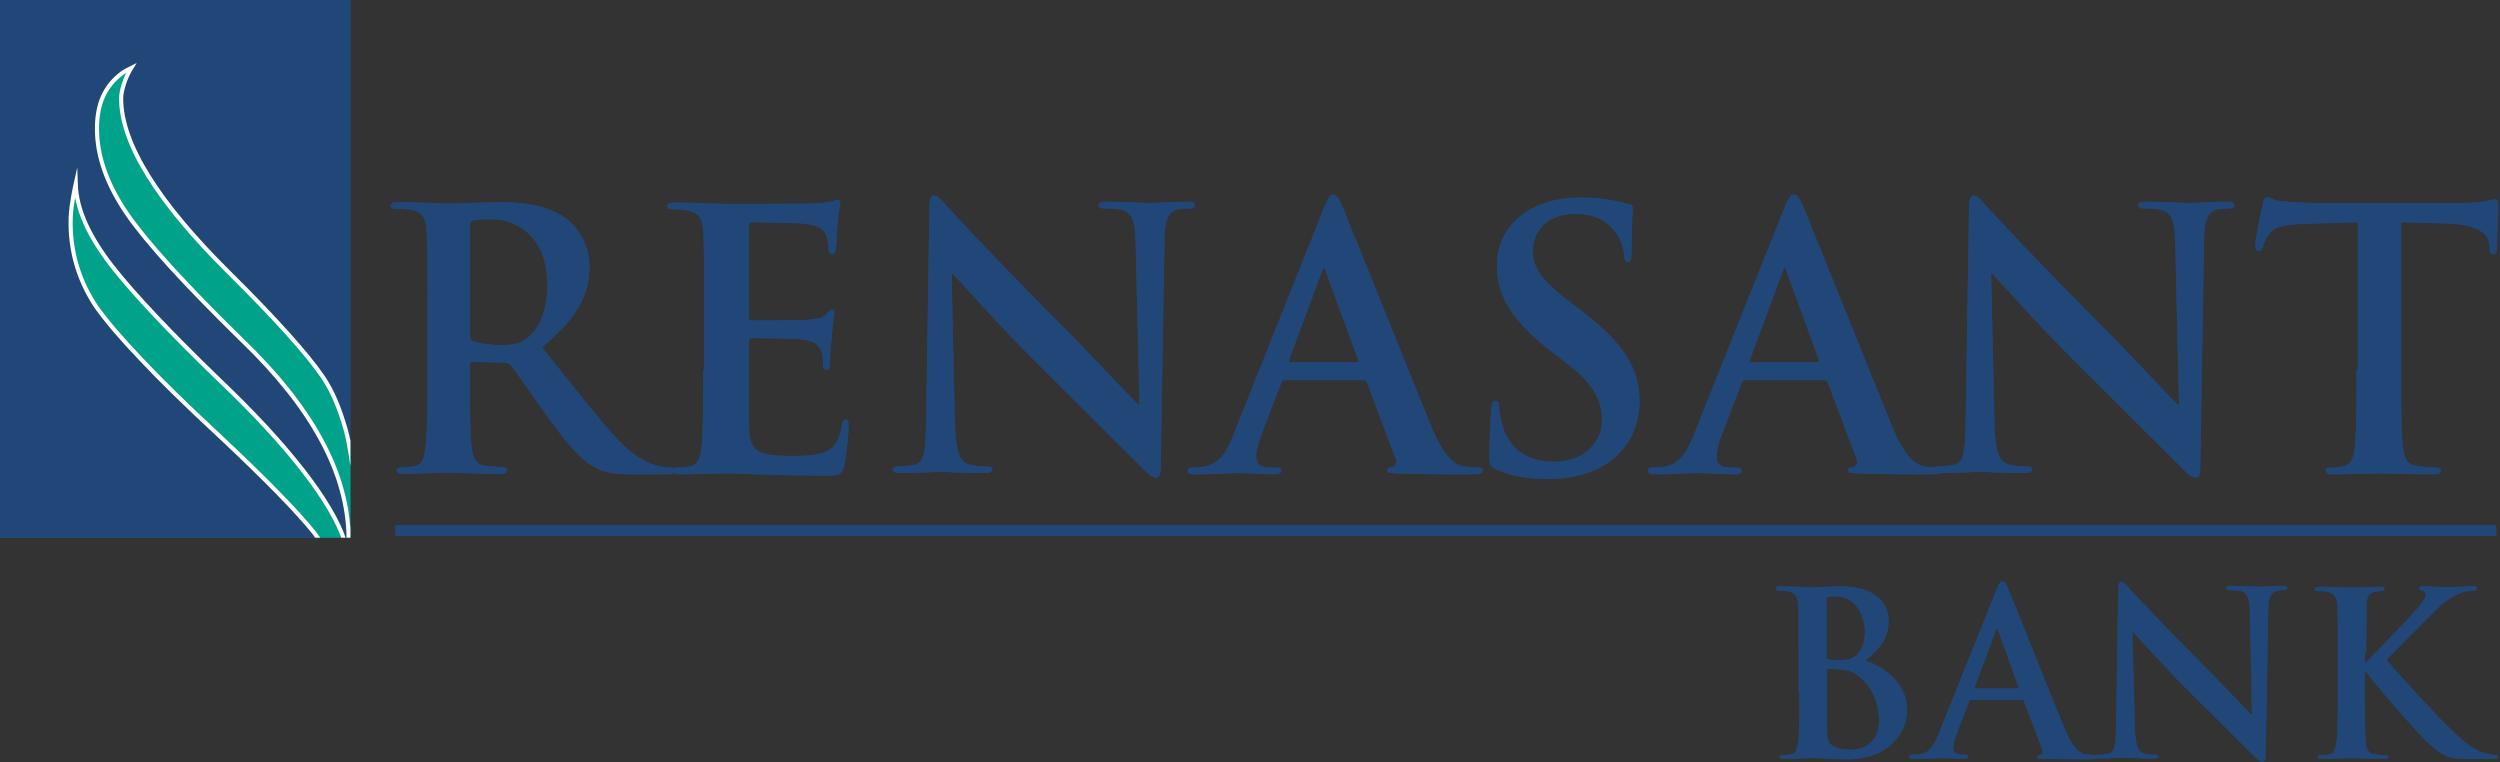
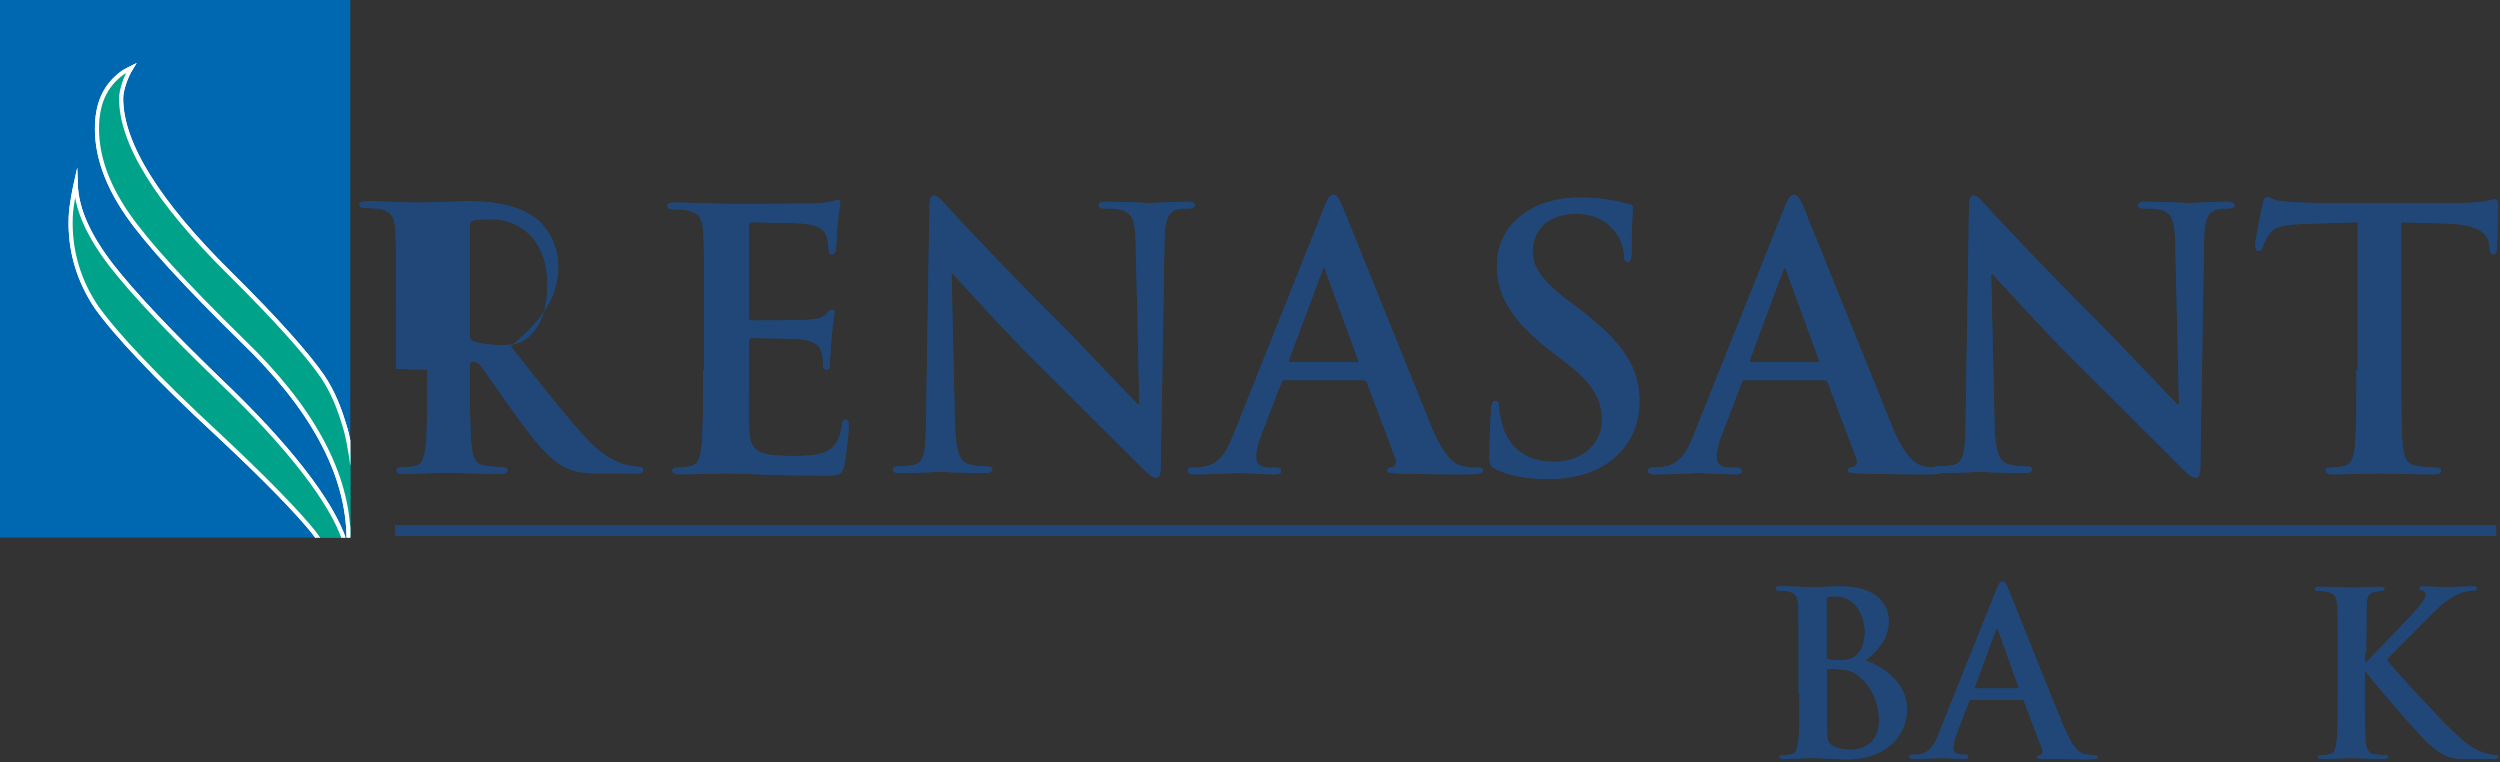
<svg xmlns="http://www.w3.org/2000/svg" xmlns:xlink="http://www.w3.org/1999/xlink" height="183" width="600">
  <rect width="100%" height="100%" fill="#333333" stroke="none" />
  <style>.L{fill-rule:evenodd}.M{fill:#00a389}.N{stroke:#fff}.O{stroke-width:.987}.P{stroke-miterlimit:12}</style>
  <path d="M-.23-.17h84.3v129.2H-.23z" fill="#0067b1" />
  <defs>
    <path id="A" d="M-.23-.17h84.3v129.2H-.23z" />
    <path id="B" d="M76.67 129.63h0l-1.3-1.8c-4-5-11.7-12.9-22.8-23.3-7.9-7.3-14-13.3-18.7-18.3-4.8-5-8.4-9.3-10.7-12.5-4.1-6.1-6.5-13.3-6.2-21.6.1-3.1 1.2-8 1.2-8 .2 6.3 3.3 12.7 8.6 19.6 5.4 6.9 14.1 16.1 25.9 27.5 16.3 15.5 27.1 29.3 30.1 38.8l-6.1-.4z" />
    <path id="C" d="M85.67 130.63c-.8.1-2 0-2 0v-1.3c-.1-15.9-9-31.7-25.5-47.6-13.7-13.4-23-23.6-27.6-30.3-4.9-7.1-7.3-14-7.3-20.5 0-5.9 1.8-10.3 6.2-13.5.6-.4 2-1.1 2-1.1-1.3 2.1-2.4 5.3-2.4 7.3 0 10.8 8.8 24.9 26 41.9 11.2 11.1 18.7 19.5 22.4 24.9 2.4 3.6 4 7.5 5.5 12.7 1 3.6 1.7 9.4 1.7 9.4s8 17.2 1 18.1" />
    <path id="D" d="M85.67 130.63c-.8.1-2 0-2 0v-1.3c-.1-15.9-9-31.7-25.5-47.6-13.7-13.4-23-23.6-27.6-30.3-4.9-7.1-7.3-14-7.3-20.5 0-5.9 1.8-10.3 6.2-13.5.6-.4 2-1.1 2-1.1-1.3 2.1-2.4 5.3-2.4 7.3 0 10.8 8.8 24.9 26 41.9 11.2 11.1 18.7 19.5 22.4 24.9 2.4 3.6 4 7.5 5.5 12.7 1 3.6 1.7 9.4 1.7 9.4s8 17.2 1 18.1z" />
-     <path id="E" d="M102.57 88.73c0 7.9 0 14.8-.4 18.4-.3 2.5-.8 4.4-2.5 4.7-.8.2-1.8.3-3.1.3-1 0-1.4.3-1.4.7 0 .6.6.9 1.7.9 3.4 0 8.9-.3 10.5-.3 1.3 0 7.7.3 12.7.3 1.1 0 1.7-.3 1.7-.9 0-.4-.4-.7-1-.7-1 0-2.9-.2-4.2-.3-2.6-.3-3.1-2.2-3.4-4.7-.4-3.6-.4-10.4-.4-18.4v-1.2c0-.5.3-.7.7-.7l7.5.2c.6 0 1.1.1 1.6.6 1.1 1.3 5.1 7.2 8.5 11.9 4.8 6.7 8.1 10.7 11.8 12.7 2.2 1.2 4.4 1.6 9.2 1.6h8.2c1 0 1.6-.2 1.6-.9 0-.4-.3-.7-1-.7s-1.5-.1-2.4-.3c-1.3-.3-4.8-.9-9.7-5.9-5.1-5.4-11-13-18.7-22.7 8.7-7.1 11.4-12.9 11.4-19.3 0-5.8-3.4-10.2-5.9-11.8-4.7-3.2-10.4-3.7-15.9-3.7-2.7 0-9.2.3-12.2.3-1.8 0-7.2-.3-11.8-.3-1.3 0-1.9.2-1.9.8s.5.8 1.5.8c1.2 0 2.7.1 3.4.2 2.8.6 3.5 2 3.7 4.9.2 2.8.2 5.2.2 18.3v15.2zm10.2-34.6c0-.7.2-1 .8-1.2.9-.3 2.4-.3 4.6-.3 5.1 0 13.2 3.5 13.2 15.8 0 7.1-2.5 11-5.1 12.9-1.6 1.1-2.7 1.5-6.1 1.5-2.2 0-4.7-.3-6.6-.9-.6-.3-.8-.6-.8-1.6v-26.2z" />
+     <path id="E" d="M102.57 88.73c0 7.9 0 14.8-.4 18.4-.3 2.5-.8 4.4-2.5 4.7-.8.2-1.8.3-3.1.3-1 0-1.4.3-1.4.7 0 .6.6.9 1.7.9 3.4 0 8.9-.3 10.5-.3 1.3 0 7.7.3 12.7.3 1.1 0 1.7-.3 1.7-.9 0-.4-.4-.7-1-.7-1 0-2.9-.2-4.2-.3-2.6-.3-3.1-2.2-3.4-4.7-.4-3.6-.4-10.4-.4-18.4v-1.2c0-.5.3-.7.7-.7c.6 0 1.1.1 1.6.6 1.1 1.3 5.1 7.2 8.5 11.9 4.8 6.7 8.1 10.7 11.8 12.7 2.2 1.2 4.4 1.6 9.2 1.6h8.2c1 0 1.6-.2 1.6-.9 0-.4-.3-.7-1-.7s-1.5-.1-2.4-.3c-1.3-.3-4.8-.9-9.7-5.9-5.1-5.4-11-13-18.7-22.7 8.7-7.1 11.4-12.9 11.4-19.3 0-5.8-3.4-10.2-5.9-11.8-4.7-3.2-10.4-3.7-15.9-3.7-2.7 0-9.2.3-12.2.3-1.8 0-7.2-.3-11.8-.3-1.3 0-1.9.2-1.9.8s.5.8 1.5.8c1.2 0 2.7.1 3.4.2 2.8.6 3.5 2 3.7 4.9.2 2.8.2 5.2.2 18.3v15.2zm10.2-34.6c0-.7.2-1 .8-1.2.9-.3 2.4-.3 4.6-.3 5.1 0 13.2 3.5 13.2 15.8 0 7.1-2.5 11-5.1 12.9-1.6 1.1-2.7 1.5-6.1 1.5-2.2 0-4.7-.3-6.6-.9-.6-.3-.8-.6-.8-1.6v-26.2z" />
    <path id="F" d="M168.77 88.73c0 7.9 0 14.7-.4 18.4-.3 2.5-.8 4.4-2.5 4.7-.8.2-1.8.4-3.1.4-1 0-1.4.2-1.4.7 0 .6.6.9 1.7.9 3.4 0 8.9-.2 10.9-.2 5.1 0 10.9.5 23.9.5 3.3 0 4.1 0 4.7-2.2.4-1.7 1.1-7.6 1.1-9.6 0-.9 0-1.6-.7-1.6-.6 0-.8.3-.9 1.3-.6 3.6-1.6 5.4-3.9 6.4-2.2 1-5.9 1-8.1 1-8.8 0-10.2-1.3-10.3-7.2-.1-2.5 0-10.4 0-13.4v-6.8c0-.5.1-.9.5-.9 2.1 0 10.6.1 12.2.3 3.2.4 4.4 1.6 4.8 3.4.3 1.1.3 2.2.3 3.1 0 .4.2.8.8.8.8 0 .8-.9.8-1.6 0-.6.2-4.1.4-5.8.3-4.4.7-5.8.7-6.3s-.3-.7-.6-.7c-.4 0-.8.4-1.4 1.1-.8.9-2.1 1.1-4.1 1.3s-11.9.2-13.8.2c-.5 0-.6-.3-.6-.9v-21.8c0-.6.2-.9.6-.9 1.7 0 10.8.2 12.2.3 4.3.5 5.2 1.5 5.8 3.1.4 1 .5 2.5.5 3.1 0 .8.2 1.2.8 1.2s.8-.5.9-1c.2-1 .3-4.8.4-5.7.3-4 .7-5 .7-5.6 0-.4-.1-.8-.5-.8s-1 .3-1.4.4c-.7.2-2.1.3-3.7.5-1.6.1-18.8.1-21.6.1-2.4 0-7.9-.3-12.4-.3-1.3 0-1.9.2-1.9.8s.5.8 1.5.8c1.2 0 2.7.1 3.4.3 2.8.6 3.5 2 3.7 4.9.2 2.8.2 5.2.2 18.3v15h-.2z" />
    <path id="G" d="M228.37 65.73h.3c1.6 1.6 11.1 12.4 20.5 21.7l25.4 25.3c1 1 2 1.9 2.9 1.9.8 0 1.1-.8 1.1-2.7l.9-54.4c.1-4.8.8-6.6 3.2-7.3 1-.2 1.7-.2 2.6-.2 1 0 1.5-.3 1.5-.8 0-.7-.9-.8-2-.8-4.2 0-7.5.3-8.5.3-1.8 0-5.9-.3-10.4-.3-1.3 0-2.2.1-2.2.8 0 .5.3.8 1.4.8 1.2 0 3.3 0 4.6.5 2.1.9 2.8 2.5 2.9 7.8l.9 38.7h-.4c-1.5-1.4-13.1-13.8-19-19.7-12.6-12.5-25.7-26.6-26.7-27.7-1.5-1.6-2.2-2.7-3.2-2.7-.9 0-1.1 1.2-1.1 2.9l-.8 51c-.1 7.5-.4 10-2.7 10.7-1.2.3-2.8.4-3.9.4-.9 0-1.4.2-1.4.7 0 .8.8.9 1.9.9 4.5 0 8.5-.3 9.3-.3 1.6 0 5.1.3 10.7.3 1.2 0 2-.2 2-.9 0-.5-.5-.7-1.5-.7-1.4 0-3-.1-4.5-.6-1.7-.6-2.8-2.8-3-9.6l-.8-36z" />
    <path id="H" d="M327.17 91.23c.4 0 .7.2.9.6l6.9 18.3c.4 1-.2 1.8-.8 2-.9.1-1.2.2-1.2.8s1 .6 2.6.7c6.9.2 13.2.2 16.3.2 3.2 0 4-.2 4-.9 0-.6-.4-.7-1.1-.7a24.87 24.87 0 0 1-3.6-.3c-1.8-.4-4.3-1.6-7.6-9.4l-21.4-53c-.9-2-1.4-2.8-2.1-2.8-.9 0-1.4.9-2.4 3.4l-21.6 54.1c-1.7 4.3-3.4 7.2-7.3 7.8-.7.1-1.9.2-2.7.2-.7 0-1 .2-1 .7 0 .7.5.9 1.6.9 4.5 0 9.2-.3 10.2-.3 2.7 0 6.4.3 9.1.3 1 0 1.5-.2 1.5-.9 0-.5-.3-.7-1.3-.7h-1.3c-2.7 0-3.4-1.1-3.4-2.7 0-1 .4-3.1 1.3-5.3l4.7-12.3c.2-.5.3-.7.8-.7h18.9zm-17.5-4.3c-.3 0-.4-.3-.3-.6l7.9-21.2c.1-.3.3-.8.5-.8s.3.4.4.8l7.8 21.3c.1.3 0 .5-.4.5h-15.9z" />
    <path id="I" d="M371.67 114.93c4.6 0 9.4-.8 13.7-3.5 6.2-4.1 8.1-10 8.1-15 0-8.2-3.8-14-14.1-22l-2.4-1.8c-7.2-5.4-9.1-8.5-9.1-12.4 0-5.2 3.9-8.9 10.3-8.9 5.6 0 8.1 2.6 9.4 4.2 1.8 2.2 2.2 4.9 2.2 5.7 0 1 .3 1.6.9 1.6.7 0 .9-.7.9-2.6 0-6.7.3-9.2.3-10.3 0-.6-.4-.9-1.2-1-2.2-.6-5.9-1.5-11.5-1.5-12 0-19.9 6.8-19.9 16.3 0 7 3.3 13 12.8 20.4l4 3.1c7.2 5.5 8.4 9.6 8.4 13.8 0 4.6-3.8 9.8-11.6 9.8-5.3 0-10.4-2.3-12.3-8.7-.4-1.5-.8-3.3-.8-4.4 0-.7-.1-1.5-.9-1.5-.7 0-.9.9-1 2.2a183.76 183.76 0 0 0-.4 11.3c0 1.9.3 2.3 1.6 2.9 3.7 1.7 7.6 2.3 12.6 2.3" />
    <path id="J" d="M437.77 91.23c.4 0 .7.2.9.6l6.9 18.3c.4 1-.2 1.8-.8 2-.9.1-1.2.2-1.2.8s1 .6 2.6.7c6.9.2 13.2.2 16.3.2 3.2 0 4-.2 4-.9 0-.6-.4-.7-1.1-.7a24.87 24.87 0 0 1-3.6-.3c-1.8-.4-4.3-1.6-7.6-9.4l-21.4-53c-.9-2-1.4-2.8-2.2-2.8-.9 0-1.4.9-2.4 3.4l-21.6 54.1c-1.7 4.3-3.4 7.2-7.3 7.8-.7.1-1.9.2-2.7.2-.7 0-1 .2-1 .7 0 .7.5.9 1.6.9 4.5 0 9.2-.3 10.2-.3 2.7 0 6.4.3 9.1.3 1 0 1.5-.2 1.5-.9 0-.5-.3-.7-1.3-.7h-1.3c-2.7 0-3.4-1.1-3.4-2.7 0-1 .4-3.1 1.3-5.3l4.7-12.3c.2-.5.3-.7.8-.7h19zm-17.5-4.3c-.3 0-.4-.3-.3-.6l7.9-21.2c.1-.3.3-.8.5-.8.3 0 .3.4.4.8l7.8 21.3c.1.3 0 .5-.4.5h-15.9z" />
    <path id="K" d="M477.87 65.73h.3c1.6 1.6 11.1 12.4 20.5 21.7l25.4 25.3c.9 1 2 1.9 2.9 1.9.8 0 1.1-.8 1.1-2.7l.9-54.4c.1-4.8.8-6.6 3.2-7.3 1-.2 1.7-.2 2.6-.2 1 0 1.5-.3 1.5-.8 0-.7-.9-.8-2-.8-4.2 0-7.5.3-8.5.3-1.8 0-5.9-.3-10.4-.3-1.3 0-2.2.1-2.2.8 0 .5.3.8 1.4.8 1.2 0 3.3 0 4.6.5 2.1.9 2.8 2.5 2.9 7.8l.9 38.7h-.4c-1.5-1.4-13.1-13.8-19-19.7-12.6-12.5-25.7-26.6-26.7-27.7-1.5-1.6-2.2-2.7-3.2-2.7-.9 0-1.1 1.2-1.1 2.9l-.8 51c-.1 7.5-.4 10-2.7 10.7-1.2.3-2.8.4-3.9.4-.9 0-1.4.2-1.4.7 0 .8.8.9 1.9.9 4.5 0 8.5-.3 9.3-.3 1.6 0 5.1.3 10.7.3 1.2 0 2-.2 2-.9 0-.5-.5-.7-1.5-.7-1.4 0-3-.1-4.5-.6-1.7-.6-2.9-2.8-3-9.6l-.8-36z" />
    <path id="L" d="M565.57 88.73c0 7.9 0 14.7-.4 18.4-.2 2.5-.8 4.4-2.5 4.7-.8.2-1.8.4-3.1.4-1 0-1.4.2-1.4.7 0 .6.6.9 1.7.9 3.4 0 8.9-.2 10.9-.2 2.4 0 7.8.2 13.5.2 1 0 1.6-.2 1.6-.9 0-.4-.4-.7-1.4-.7-1.3 0-3.2-.2-4.4-.4-2.6-.3-3.1-2.2-3.4-4.7-.4-3.7-.4-10.5-.4-18.4v-35.4l10.9.3c7.7.2 10 2.6 10.2 4.8l.1.9c.1 1.3.3 1.7 1 1.7.5 0 .7-.5.8-1.4 0-2.2.3-8.2.3-10 0-1.3-.1-1.8-.7-1.8-.7 0-2.8.9-8.3.9h-34.2c-2.8 0-6.1-.2-8.6-.4-2.2-.2-3-1-3.7-1-.5 0-.8.5-1 1.6-.2.7-1.8 8.5-1.8 9.9 0 .9.2 1.4.8 1.4.5 0 .8-.3 1-1s.6-1.7 1.5-3c1.3-1.9 3.4-2.3 8.4-2.5l12.9-.4v35.4h-.3z" />
    <path id="M" d="M431.87 166.33c0 5 0 9.4-.3 11.7-.2 1.6-.5 2.8-1.6 3a9.49 9.49 0 0 1-2 .2c-.7 0-.9.2-.9.4 0 .4.4.5 1.1.5 2.2 0 5.6-.2 6.9-.2 1.6 0 6.6.3 8 .3 10.1 0 14.6-6.1 14.6-11.9 0-6.4-5.5-10.3-10-11.8 3-2.4 5.6-5.1 5.6-9.6 0-2.9-1.8-8.2-11.7-8.2-1.9 0-4 .2-6.7.2-1.1 0-4.6-.2-7.5-.2-.8 0-1.2.1-1.2.5s.3.5.9.5c.8 0 1.7.1 2.1.2 1.8.4 2.2 1.3 2.4 3.1.1 1.8.1 3.3.1 11.6v9.7h.2zm6.5-22.2c0-.6.1-.8.5-.9.6-.1 1.1-.1 1.8-.1 4.7 0 6.9 4.8 6.9 8.5 0 2.7-.8 4.7-2.3 5.8-.9.8-2.1 1-3.9 1-1.3 0-2.1-.1-2.6-.2-.2-.1-.4-.2-.4-.6v-13.5zm12.6 28.8c0 5.7-4.2 7-6.6 7-1.3 0-2.5 0-4-.7-1.8-.7-1.9-1.6-1.9-5.3v-13c0-.3.1-.4.3-.4.8 0 1.4 0 2.4.1 2.1.1 3.4.5 4.5 1.3 4.1 3 5.3 7.6 5.3 11" />
    <path id="N" d="M485.27 167.93c.3 0 .4.1.5.4l4.4 11.6c.3.7-.1 1.1-.5 1.3-.5.1-.8.2-.8.5 0 .4.7.4 1.6.4l10.4.1c2 0 2.5-.1 2.5-.6 0-.4-.3-.4-.7-.4-.7 0-1.5-.1-2.3-.2-1.1-.3-2.7-1.1-4.8-6-3.5-8.3-12.3-30.7-13.6-33.7-.5-1.3-.9-1.8-1.4-1.8s-.9.6-1.5 2.2l-13.8 34.4c-1.1 2.8-2.1 4.6-4.7 4.9-.4.1-1.2.1-1.7.1-.4 0-.7.1-.7.4 0 .4.3.6 1 .6 2.8 0 5.9-.2 6.5-.2 1.7 0 4.1.2 5.8.2.6 0 .9-.1.9-.6 0-.3-.2-.4-.8-.4h-.6c-1.7 0-2.2-.7-2.2-1.7 0-.7.3-2 .8-3.3l3-7.8c.1-.3.2-.4.5-.4h12.2zm-11.1-2.7c-.2 0-.3-.2-.2-.4l5-13.5c.1-.2.2-.5.3-.5.2 0 .2.3.3.5l4.9 13.6c0 .2 0 .3-.3.3h-10z" />
-     <path id="O" d="M511.77 151.73h.2c1 1 7.1 7.9 13 13.8l16.2 16.1c.6.6 1.3 1.2 1.9 1.2.5 0 .7-.5.7-1.7l.6-34.6c.1-3.1.5-4.2 2-4.7.7-.2 1.1-.2 1.6-.2.7 0 1-.2 1-.5 0-.4-.5-.5-1.3-.5-2.7 0-4.8.2-5.4.2-1.2 0-3.8-.2-6.6-.2-.8 0-1.4.1-1.4.5 0 .3.2.5.9.5.8 0 2.1 0 2.9.3 1.3.5 1.8 1.6 1.9 4.9l.5 24.6h-.3c-.9-.9-8.3-8.8-12.1-12.5-8-8-16.3-16.9-17-17.6-.9-1-1.4-1.7-2-1.7-.5 0-.7.8-.7 1.9l-.5 32.5c-.1 4.8-.3 6.4-1.7 6.8-.8.2-1.8.3-2.5.3-.5 0-.9.1-.9.4 0 .5.5.5 1.2.5 2.8 0 5.4-.2 5.9-.2 1 0 3.3.2 6.8.2.8 0 1.3-.1 1.3-.5 0-.3-.3-.4-.9-.4-.9 0-1.9 0-2.8-.4-1.1-.4-1.8-1.8-1.9-6.1l-.6-22.9z" />
    <path id="P" d="M567.87 156.73l.1-11.6c.1-1.9.5-2.8 2-3.1.7-.1 1-.2 1.5-.2.4 0 .8-.1.8-.5s-.4-.5-1.2-.5l-6.6.2s-4.8-.2-7.7-.2c-.8 0-1.2.1-1.2.5s.3.5.9.5c.8 0 1.7.1 2.1.2 1.8.4 2.2 1.3 2.4 3.1.1 1.8.1 3.3.1 11.6v9.6c0 5 0 9.4-.3 11.7-.2 1.6-.5 2.8-1.6 3a9.49 9.49 0 0 1-2 .2c-.7 0-.9.2-.9.4 0 .4.4.5 1.1.5 2.2 0 5.6-.2 6.9-.2 1.4 0 4.8.2 7.9.2.6 0 1-.2 1-.5s-.3-.4-.7-.4c-.7 0-1.9-.1-2.7-.2-1.4-.2-1.9-1.4-2-3-.2-2.4-.2-6.7-.2-11.8v-5h.3l.6.8c1.1 1.6 12 14.3 14.4 16.4s3.8 3.3 6.8 3.6c1.2.1 2.1.1 3.8.1h4.8c1 0 1.3-.2 1.3-.5s-.3-.4-.7-.4c-.7 0-1.7-.2-3.4-.8-3-1.1-5.4-3.6-7.8-5.9-2.1-2-12.9-13.6-14.9-16.2 1.9-2 10.1-10.2 11.8-11.9 2.4-2.3 4.2-3.4 5.9-4.1 1.1-.4 2.4-.6 3.2-.6.5 0 .8-.1.8-.5s-.4-.5-.9-.5c-1.7 0-4.7.2-6.4.2-1.5 0-4.5-.2-5.6-.2-.6 0-.9.1-.9.5 0 .3.2.4.7.5s.8.5.8 1.1c0 .9-1.2 2.3-2.8 4.1-1.6 1.9-9.6 10-11.5 12.1h-.3v-2.3h.3z" />
  </defs>
  <clipPath id="Q">
    <use xlink:href="#A" />
  </clipPath>
  <use xlink:href="#B" clip-path="url(#Q)" class="L M" />
  <defs>
    <path id="R" d="M-.23-.17h84.3v129.2H-.23z" />
  </defs>
  <clipPath id="S">
    <use xlink:href="#R" />
  </clipPath>
  <use xlink:href="#B" clip-path="url(#S)" fill="none" class="N O P" />
  <defs>
    <path id="T" d="M-.23-.17h84.3v129.2H-.23z" />
  </defs>
  <clipPath id="U">
    <use xlink:href="#T" />
  </clipPath>
  <use xlink:href="#C" clip-path="url(#U)" class="L M" />
  <defs>
    <path id="V" d="M-.23-.17h84.3v129.2H-.23z" />
  </defs>
  <clipPath id="W">
    <use xlink:href="#V" />
  </clipPath>
  <use xlink:href="#D" clip-path="url(#W)" fill="none" class="N O P" />
  <g fill="#204777">
    <use xlink:href="#E" class="L" />
    <use xlink:href="#F" />
    <use xlink:href="#G" />
    <use xlink:href="#H" class="L" />
    <use xlink:href="#I" />
    <use xlink:href="#J" class="L" />
    <use xlink:href="#K" />
    <use xlink:href="#L" />
    <path d="M94.87 126.03h504.2v2.6H94.87z" />
    <g class="L">
      <use xlink:href="#M" />
      <use xlink:href="#N" />
    </g>
    <use xlink:href="#O" />
    <use xlink:href="#P" />
-     <path d="M-.23-.17h84.3v129.2H-.23z" />
  </g>
  <defs>
    <path id="X" d="M-.23-.17h84.3v129.2H-.23z" />
  </defs>
  <clipPath id="Y">
    <use xlink:href="#X" />
  </clipPath>
  <use xlink:href="#B" clip-path="url(#Y)" class="L M" />
  <defs>
    <path id="Z" d="M-.23-.17h84.3v129.2H-.23z" />
  </defs>
  <clipPath id="a">
    <use xlink:href="#Z" />
  </clipPath>
  <use xlink:href="#B" clip-path="url(#a)" fill="none" class="N O P" />
  <defs>
    <path id="b" d="M-.23-.17h84.3v129.2H-.23z" />
  </defs>
  <clipPath id="c">
    <use xlink:href="#b" />
  </clipPath>
  <use xlink:href="#C" clip-path="url(#c)" class="L M" />
  <defs>
    <path id="d" d="M-.23-.17h84.3v129.2H-.23z" />
  </defs>
  <clipPath id="e">
    <use xlink:href="#d" />
  </clipPath>
  <use xlink:href="#D" clip-path="url(#e)" fill="none" class="N O P" />
  <g fill="#204777">
    <use xlink:href="#E" class="L" />
    <use xlink:href="#F" />
    <use xlink:href="#G" />
    <use xlink:href="#H" class="L" />
    <use xlink:href="#I" />
    <use xlink:href="#J" class="L" />
    <use xlink:href="#K" />
    <use xlink:href="#L" />
    <path d="M94.87 126.03h504.2v2.6H94.87z" />
    <g class="L">
      <use xlink:href="#M" />
      <use xlink:href="#N" />
    </g>
    <use xlink:href="#O" />
    <use xlink:href="#P" />
  </g>
</svg>